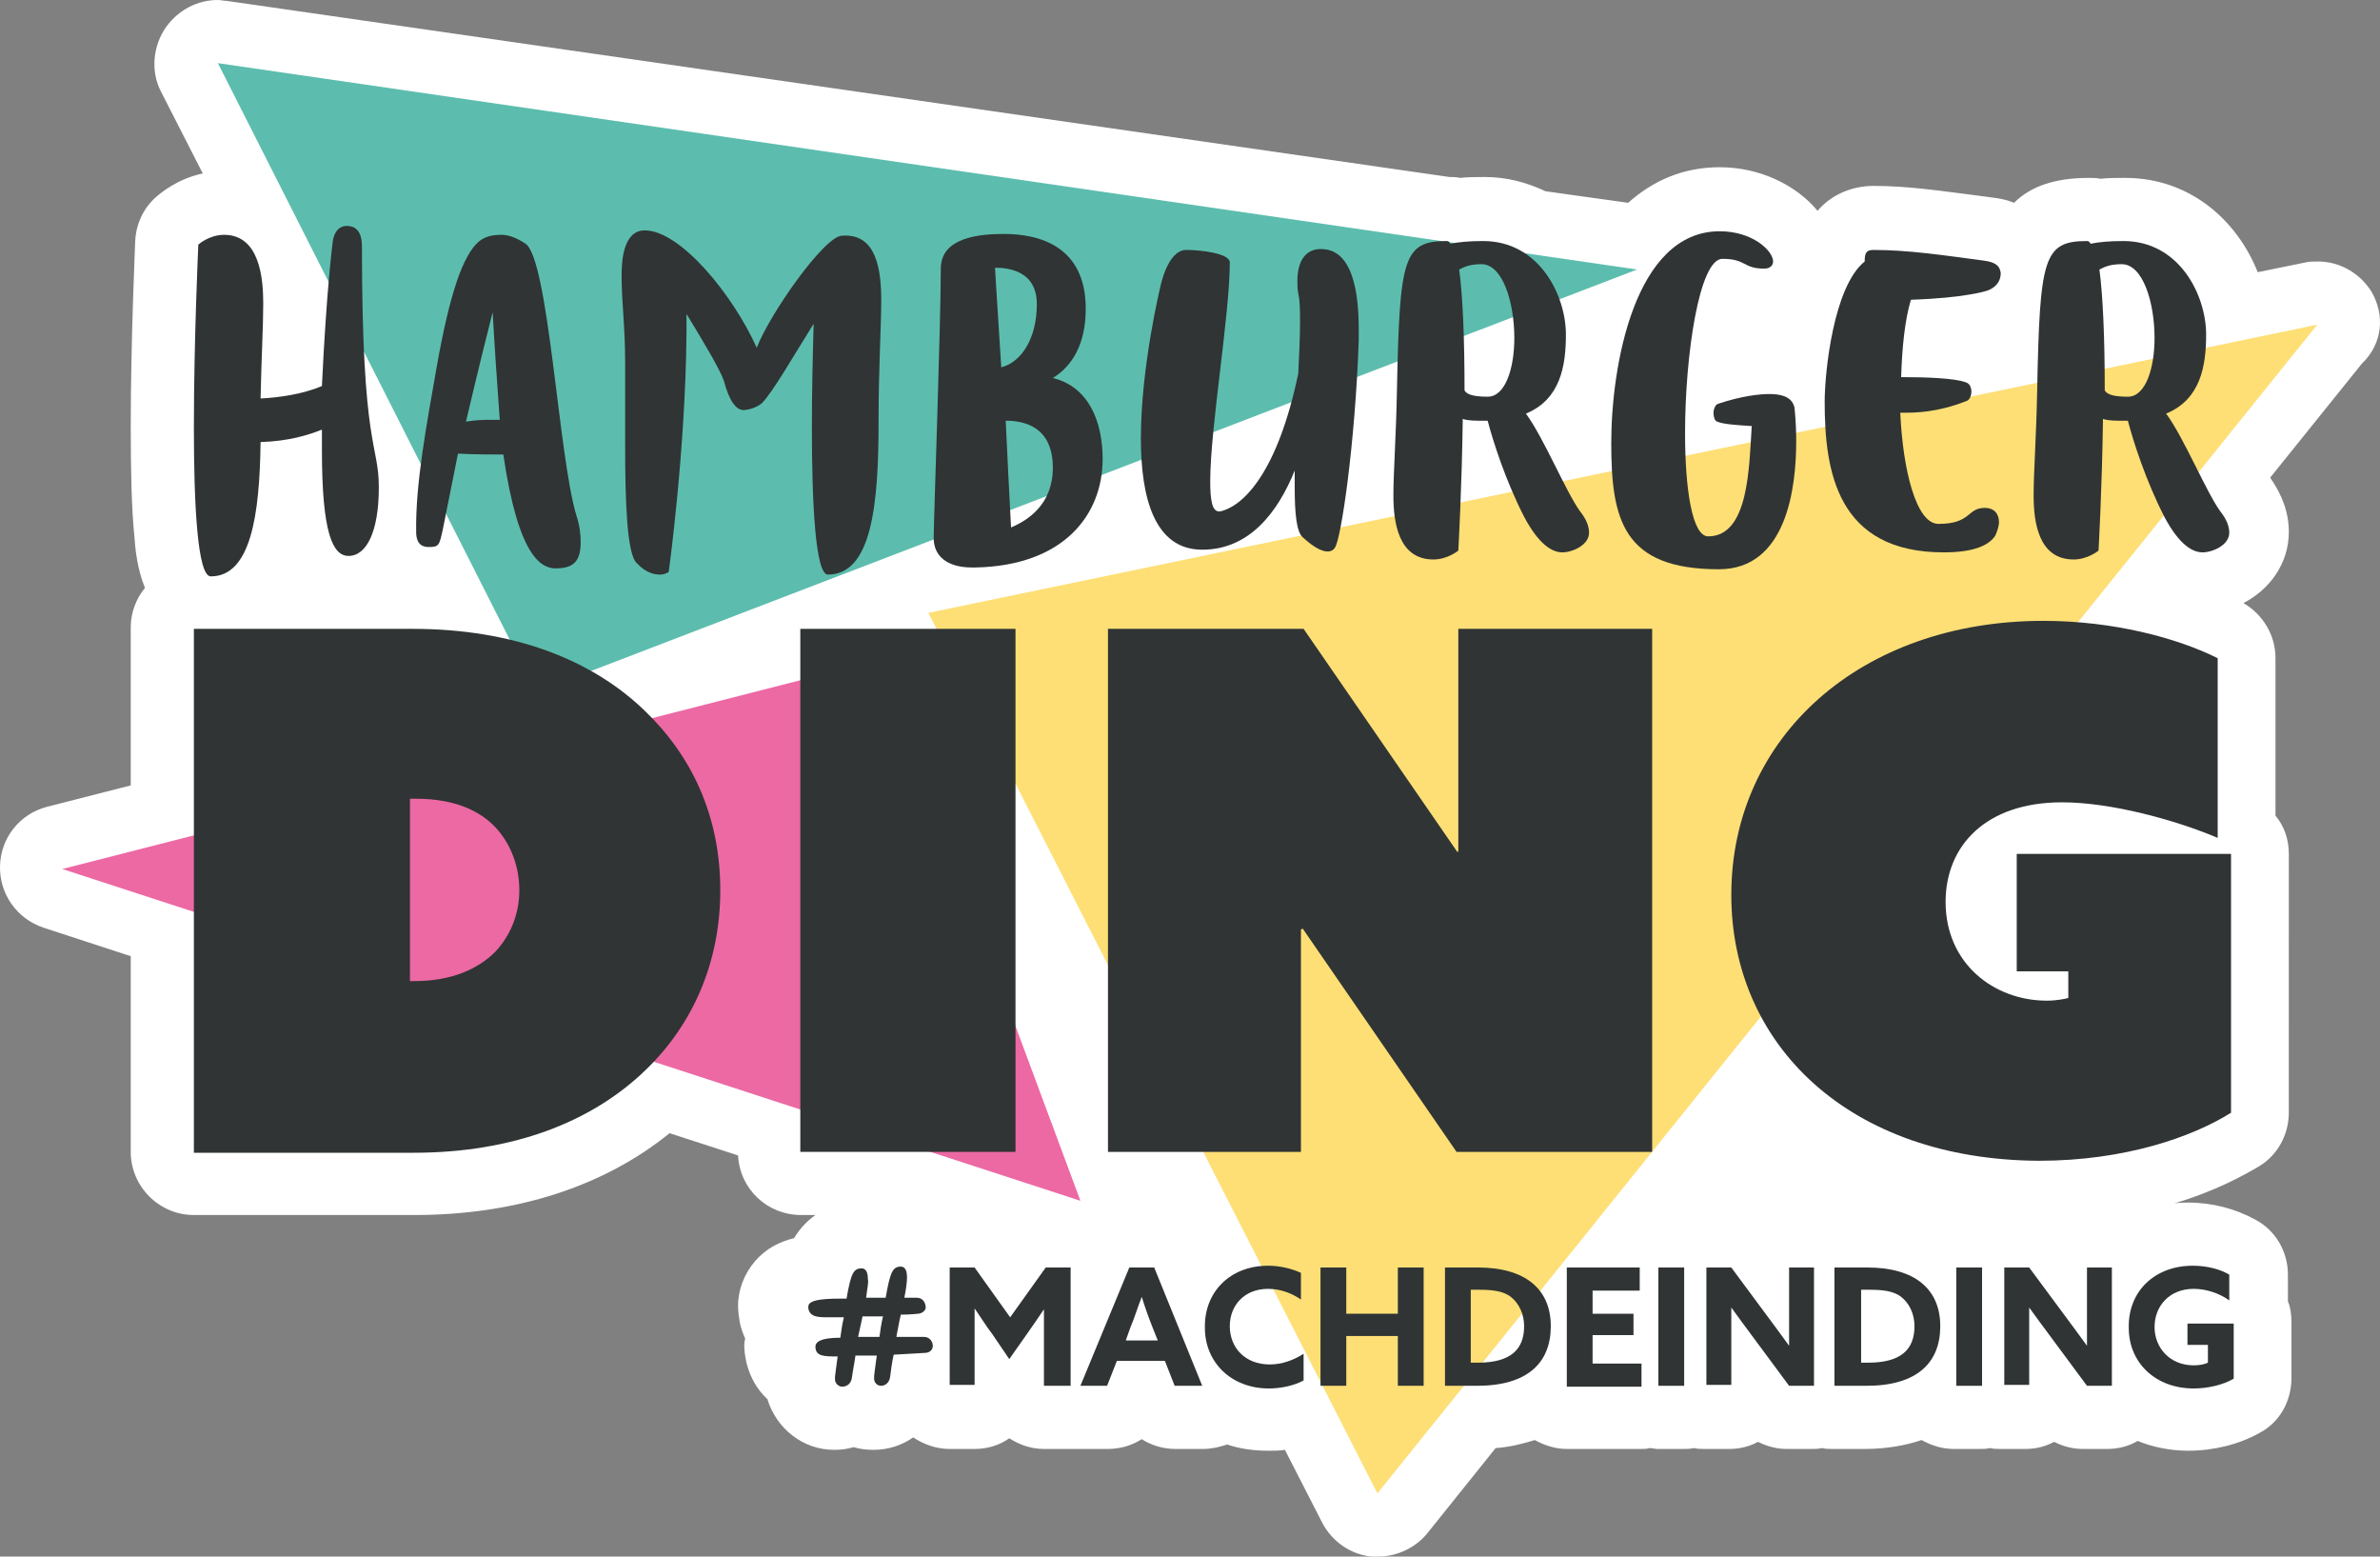
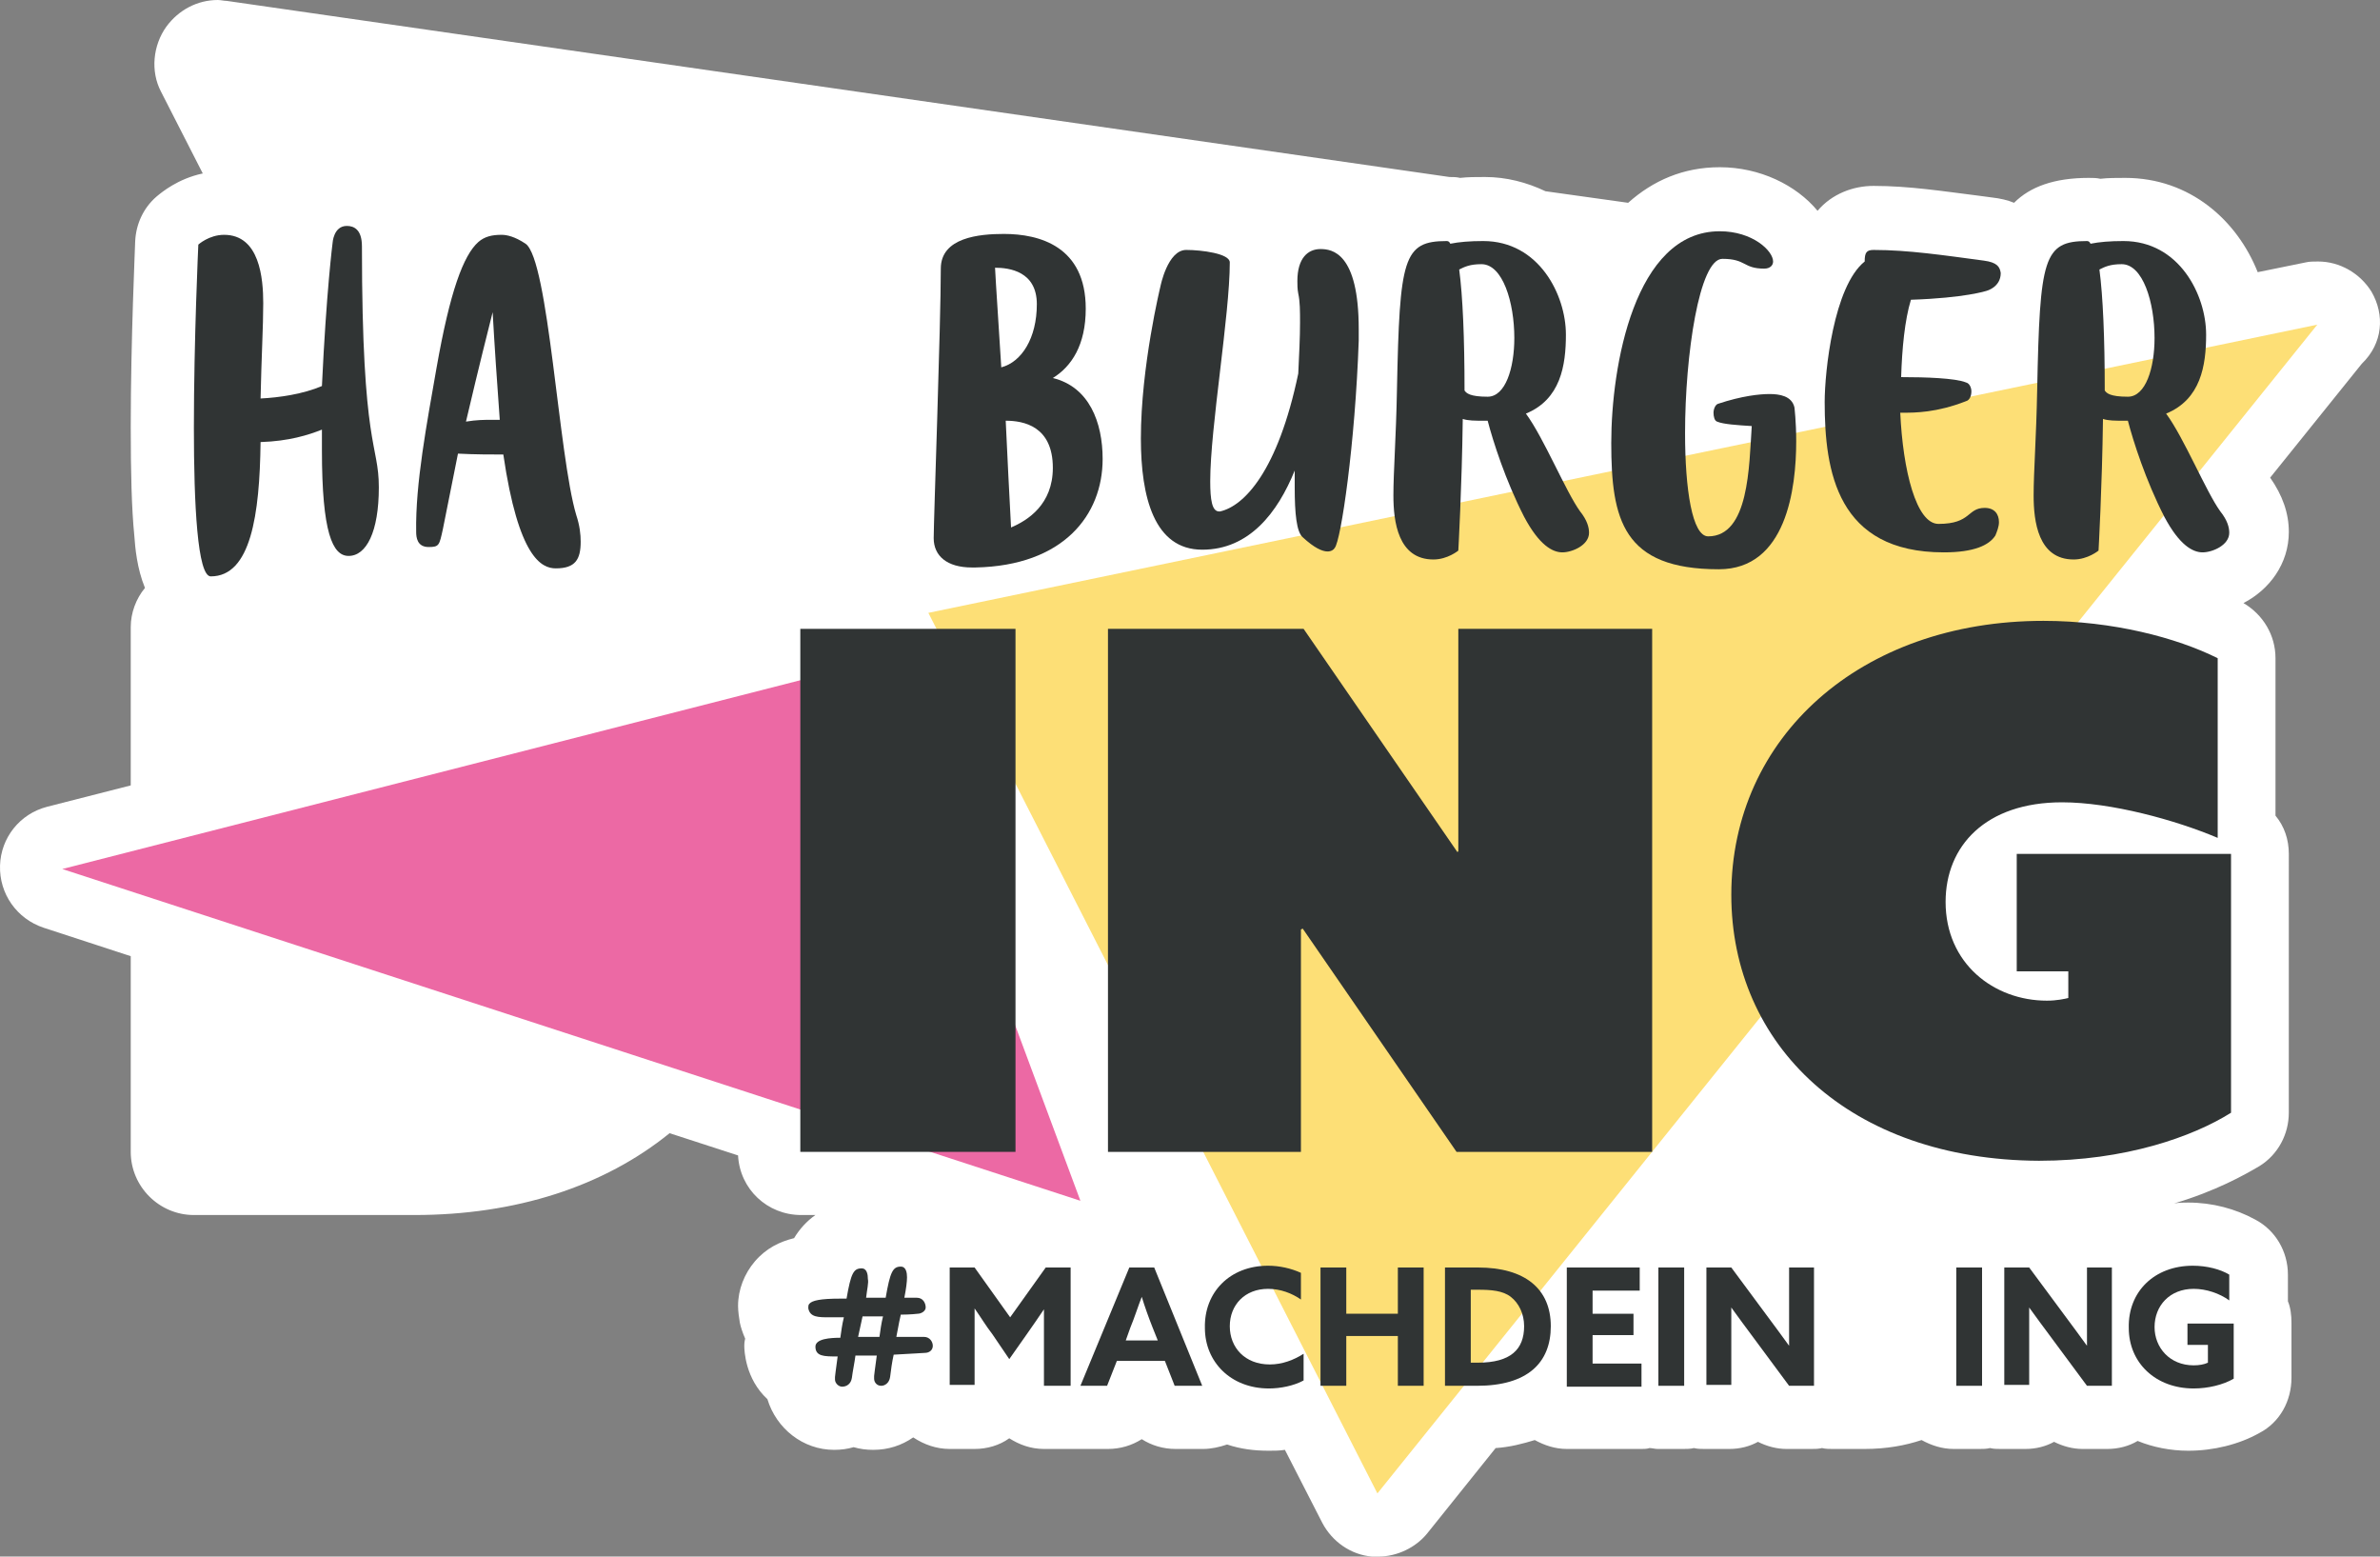
<svg xmlns="http://www.w3.org/2000/svg" preserveAspectRatio="xMidYMid meet" data-bbox="6.596 1.5 267.657 175" viewBox="6.596 1.5 267.657 175" data-type="color" role="presentation" aria-hidden="true" aria-label="">
  <rect x="6.596" y="1.5" width="267.657" height="175" fill="#808080" stroke="none" />
  <g>
    <path d="M273.3 34.3c-1.3-2.1-3.6-3.4-6-3.4-.5 0-1 0-1.4.1l-5.4 1.1c-2.3-5.8-7.6-10.6-14.9-10.6-1 0-1.9 0-2.8.1-.4-.1-.9-.1-1.3-.1-3.9 0-6.6 1-8.4 2.8-.7-.3-1.6-.5-2.5-.6l-1.5-.2c-4-.5-7.8-1.1-11.8-1.1-2.3 0-4.7.9-6.3 2.8-2.4-2.9-6.5-4.9-11-4.9-4.1 0-7.5 1.5-10.3 4l-9.3-1.3c-2.1-1-4.4-1.6-6.8-1.6-1 0-1.9 0-2.8.1-.4-.1-.8-.1-1.2-.1L32.1 1.6c-.3 0-.7-.1-1-.1-2.3 0-4.4 1.1-5.8 3-1.5 2.1-1.8 5-.6 7.3l4.7 9.2c-2.8.6-4.6 2.1-5.2 2.6-1.5 1.3-2.3 3.1-2.4 5 0 .4-.5 11-.5 20.9 0 5.1.1 9.2.4 12.2.1 1.4.3 3.7 1.2 5.9-1 1.2-1.6 2.8-1.6 4.4v17.8l-9.4 2.4c-3.1.8-5.2 3.5-5.3 6.6-.1 3.2 1.9 6 4.9 7l9.8 3.2v22c0 3.9 3.2 7.1 7.1 7.1h24.8c11.4 0 21.3-3.2 28.7-9.2l7.7 2.5c.2 3.8 3.3 6.7 7.1 6.7h1.6c-1 .7-1.8 1.6-2.4 2.6-1.6.4-3.1 1.1-4.4 2.6-1.2 1.4-1.9 3.2-1.9 5 0 .6.1 1.3.2 1.9.1.5.3 1.1.6 1.8-.1.4-.1.7-.1.8 0 .5.1 3.7 2.6 6 1 3.3 4 5.7 7.5 5.7.8 0 1.5-.1 2.2-.3.7.2 1.4.3 2.2.3 1.7 0 3.2-.5 4.5-1.4 1.2.8 2.6 1.3 4.1 1.3h2.8c1.4 0 2.8-.4 3.9-1.2 1.1.7 2.4 1.2 3.9 1.2h7.2c1.4 0 2.7-.4 3.8-1.1 1.1.7 2.4 1.1 3.8 1.1h3.1c.9 0 1.8-.2 2.7-.5 1.5.5 3 .7 4.7.7.6 0 1.2 0 1.8-.1l4.2 8.2c1.1 2.1 3.2 3.6 5.6 3.8h.7c2.1 0 4.2-1 5.5-2.6l7.7-9.6c1.6-.1 3.1-.5 4.4-.9 1.1.6 2.3 1 3.6 1h8.4c.3 0 .6 0 .9-.1.3 0 .6.1.9.1h2.9c.4 0 .8 0 1.2-.1.4.1.8.1 1.2.1h2.8c1.2 0 2.3-.3 3.2-.8 1 .5 2.1.8 3.2.8h2.8c.4 0 .8 0 1.2-.1.4.1.8.1 1.2.1h3.6c2.5 0 4.6-.4 6.4-1 1.1.6 2.3 1 3.6 1h2.9c.4 0 .8 0 1.2-.1.4.1.8.1 1.2.1h2.8c1.2 0 2.3-.3 3.2-.8 1 .5 2.1.8 3.2.8h2.8c1.2 0 2.4-.3 3.4-.9 1.7.7 3.7 1.1 5.7 1.1 2.8 0 5.7-.7 8-2 2.3-1.2 3.6-3.6 3.6-6.2v-6.2c0-.8-.1-1.7-.4-2.4v-3c0-2.6-1.4-5-3.7-6.2-2.2-1.2-4.8-1.9-7.5-1.9-.5 0-1.1 0-1.6.1 4.7-1.4 7.9-3.2 9.6-4.2 2.1-1.3 3.3-3.6 3.3-6V97.5c0-1.6-.5-3.1-1.5-4.3V75.5c0-2.6-1.4-4.9-3.6-6.2 2.9-1.5 5.1-4.4 5.1-8 0-2.1-.7-4.1-2.1-6.1l10.3-12.8c2.4-2.3 2.6-5.5 1.1-8.1zm-69.2 4.5h.3-.3z" fill="#FFFFFF" data-color="1" />
    <path fill="#EC69A4" d="m13.6 99.2 114.5 37.3-22.6-60.8-91.9 23.5z" data-color="2" />
-     <path fill="#5CBDAE" d="m31.1 8.6 35.8 70.7 123.8-47.5L31.1 8.6z" data-color="3" />
    <path fill="#FDDF76" d="M267.2 38 111 70.4l50.5 99L267.2 38z" data-color="4" />
-     <path d="M28.4 131V72.2H53c11.4 0 20.2 3.5 26.1 9.2 5.2 5 8.5 11.7 8.5 20.2 0 8.1-3.1 15.1-8.4 20.2-6.1 5.9-15 9.3-26.1 9.3H28.4zm24.2-19.2h.6c4.1 0 7.1-1.3 9.1-3.3 1.6-1.7 2.7-4.1 2.7-6.9 0-2.9-1.1-5.4-2.7-7.1-1.7-1.8-4.5-3.2-8.9-3.2h-.7v20.5z" fill="#303434" data-color="5" />
    <path fill="#303434" d="M120.8 72.2V131H96.6V72.2h24.2z" data-color="5" />
    <path fill="#303434" d="M131.2 72.2h22l17.3 25.1.1-.1v-25h21.8V131h-22l-17.3-25.1-.2.1v25h-21.7V72.2z" data-color="5" />
    <path d="M201.3 102.1c0-17.7 14.5-30.8 35.1-30.8 7.8 0 15 1.9 19.6 4.2v20.2c-4.7-2-12-4-17.5-4-8.6 0-13.1 4.9-13.1 11.2 0 6.9 5.4 11.1 11.4 11.1 1.1 0 2-.2 2.4-.3v-3h-5.8V97.5h24.1v29.1c-4.3 2.7-11.9 5.4-21.6 5.4-21.3-.1-34.6-13-34.6-29.9" fill="#303434" data-color="5" />
    <path d="M45.6 26.9c.8 0 1.7.4 1.7 2.3 0 22.9 1.9 22.1 1.9 27.1S47.8 64 45.8 64c-1.8 0-3-2.6-3-11.9v-2.3c-1.5.6-3.7 1.3-6.9 1.4-.1 8.2-1.1 15.1-5.6 15.1-1.5 0-1.9-8.1-1.9-16.7 0-9.9.5-20.6.5-20.6s1.2-1.1 2.9-1.1c4 0 4.4 4.9 4.4 7.7 0 2.6-.2 6-.3 10.7 2.1-.1 4.8-.5 6.9-1.4.5-10.7 1.2-16.1 1.2-16.1s.1-1.9 1.6-1.9" fill="#303434" data-color="5" />
    <path d="M55.7 42.8c1.5-8.5 3-12.6 4.7-14.1.7-.6 1.5-.8 2.6-.8.6 0 1.5.2 2.7 1 2.6 1.8 3.7 23.8 5.7 30.5.4 1.2.5 2.2.5 3 0 2-.6 3-2.8 3-1.6 0-4.2-1.2-5.9-12.8-1.2 0-3.3 0-5.1-.1L56.4 61c-.4 1.8-.4 2-1.6 2-1.3 0-1.4-1.1-1.4-1.7-.1-5.4 1.2-12.2 2.3-18.5m3.3 6.1c1.2-.2 2.1-.2 2.8-.2h1c-.3-4.1-.6-8.5-.8-12.1-.6 2.4-1.4 5.5-3 12.3" fill="#303434" data-color="5" />
-     <path d="M105.7 35.3c0 3-.3 7.4-.3 13.6 0 9.1-.7 17.2-5.7 17.2-1.4 0-1.8-8-1.8-16.5 0-4.1.1-8.2.2-11.7-2.2 3.5-4.6 7.7-5.8 8.9-.4.4-1.4.8-2.1.8-.8 0-1.6-1-2.2-3.3-.4-1.2-2.3-4.4-4.2-7.5v2c-.1 13.3-2 27-2 27s-.4.3-1 .3-1.6-.2-2.6-1.3c-1.1-1-1.3-6.9-1.3-13.2v-9.3c0-4.3-.4-6.6-.4-9.9 0-1.6.2-5 2.6-5 4 0 9.9 7.2 12.6 13.2 1.4-3.7 7.6-12.6 9.6-12.6 3.9-.3 4.4 3.9 4.4 7.3" fill="#303434" data-color="5" />
    <path d="M130.6 53.1c0 6.3-4.4 12-14.3 12.2h-.4c-2.8 0-4.3-1.3-4.3-3.3 0-2 .8-24.1.8-30.3 0-3.5 4.3-3.9 7.1-3.9 4 0 9.2 1.4 9.2 8.4 0 4.1-1.6 6.5-3.7 7.8 4.1 1 5.6 5 5.6 9.1m-11.4-10.3c2.3-.6 4-3.3 4-7.1 0-3.7-3.1-4.1-4.7-4.1.1 2 .4 6.3.7 11.2m1.1 18c1.9-.8 4.7-2.6 4.7-6.7 0-4.7-3.3-5.3-5.3-5.3.2 4.2.4 8.4.6 12" fill="#303434" data-color="5" />
    <path d="M155.9 63.5c-.6 0-1.5-.4-2.8-1.6-.7-.6-.9-2.7-.9-5.6v-1.9c-1.9 4.7-5.1 8.9-10.4 8.9-5.4 0-6.9-5.9-6.9-12.5 0-8.1 2.2-17.1 2.2-17.1s.8-4.1 2.9-4.1c1.7 0 4.9.4 4.9 1.4 0 5.9-2.2 18.6-2.2 24.6 0 2.1.2 3.4 1 3.4h.1c2.7-.6 6.5-4.5 8.8-15.5.1-2.1.2-4.1.2-5.7 0-1.3 0-2.4-.2-3.3-.1-.5-.1-1-.1-1.4 0-2.6 1.2-3.6 2.6-3.6 1.3 0 4.3.4 4.3 9v1.3c-.4 11.6-2 22.5-2.7 23.3-.1.2-.4.4-.8.4" fill="#303434" data-color="5" />
    <path d="M182.7 39.1c0 3.5-.6 7.3-4.5 8.9 2 2.7 4.5 8.8 6.1 11 .8 1 1 1.8 1 2.4 0 1.4-1.9 2.2-3 2.2s-2.6-.8-4.3-4c-2.1-4.1-3.5-8.5-4.1-10.8h-.5c-.9 0-1.7 0-2.3-.2-.1 7.7-.5 14.8-.5 14.8s-1.2 1-2.8 1c-4 0-4.5-4.3-4.5-7.2 0-2.7.3-6.5.4-11.9.3-14.8.7-16.7 5.6-16.7.2 0 .3.1.4.3 1-.2 2.2-.3 3.7-.3 6.3 0 9.3 6.1 9.3 10.5m-8.8 7c2 0 3-3.2 3-6.6 0-4-1.3-8.3-3.7-8.3-1.3 0-1.9.3-2.5.6.4 3 .6 7.7.6 13.6.2.3.6.7 2.6.7" fill="#303434" data-color="5" />
    <path d="M205.6 45.8c1.1 0 2.5.2 2.8 1.5 0 0 .2 1.6.2 3.8 0 5.3-1.1 14.4-8.7 14.4-10.8 0-12.1-5.6-12.1-14.2s2.6-23.8 12.2-23.8c3.7 0 6 2.2 6 3.4 0 .4-.3.8-1 .8-2.4 0-2-1.1-4.7-1.1-2.6 0-4.2 10.8-4.2 19.6 0 6.3.8 11.6 2.6 11.6 4.6 0 4.6-7.9 4.9-12.4-1.6-.1-3.2-.2-3.9-.5-.3-.1-.4-.6-.4-1s.2-.9.5-1c2.7-.9 4.7-1.1 5.8-1.1" fill="#303434" data-color="5" />
    <path d="M220.7 47.9h-.4c.3 6.5 1.8 12.5 4.3 12.5 3.7 0 3.2-1.8 5.2-1.8 1.1 0 1.6.7 1.6 1.6 0 .5-.2 1-.4 1.5-.7 1.1-2.4 1.9-5.8 1.9-12 0-13.4-9.1-13.4-16.9 0-3.4 1-13 4.5-15.8 0-1 .2-1.3 1-1.3 3.9 0 7.9.6 12.4 1.2 1.5.2 1.8.7 1.9 1.4 0 1.6-1.6 2-1.6 2s-2.4.8-8.5 1c-.7 2.3-1 5.5-1.1 8.7h.2c2.4 0 5.9.1 7.1.6.4.1.6.6.6 1 0 .5-.2 1-.6 1.1-3.3 1.3-5.8 1.3-7 1.3" fill="#303434" data-color="5" />
    <path d="M254.7 39.1c0 3.5-.6 7.3-4.5 8.9 2 2.7 4.5 8.8 6.1 11 .8 1 1 1.8 1 2.4 0 1.4-1.9 2.2-3 2.2s-2.6-.8-4.3-4c-2.1-4.1-3.5-8.5-4.1-10.8h-.5c-.9 0-1.7 0-2.3-.2-.1 7.7-.5 14.8-.5 14.8s-1.2 1-2.8 1c-4 0-4.5-4.3-4.5-7.2 0-2.7.3-6.5.4-11.9.3-14.8.7-16.7 5.6-16.7.2 0 .3.1.4.3 1-.2 2.2-.3 3.7-.3 6.3 0 9.3 6.1 9.3 10.5m-8.8 7c2 0 3-3.2 3-6.6 0-4-1.3-8.3-3.7-8.3-1.3 0-1.9.3-2.5.6.4 3 .6 7.7.6 13.6.2.3.6.7 2.6.7" fill="#303434" data-color="5" />
    <path d="M118.2 151.5c-.7-.9-1.3-1.9-2-2.9v8.6h-2.8V144h2.8l4 5.6 4-5.6h2.8v13.3h-3v-8.6c-.6.9-1.3 1.9-2 2.9l-1.9 2.7-1.9-2.8z" fill="#303434" data-color="5" />
    <path d="M133.6 144h2.8l5.4 13.3h-3.1l-1.1-2.8h-5.4l-1.1 2.8h-3l5.5-13.3zm-.4 8.2h3.6l-.6-1.5c-.4-1-.9-2.4-1.2-3.4-.4 1-.8 2.3-1.3 3.5l-.5 1.4z" fill="#303434" data-color="5" />
    <path d="M149.2 143.8c1.3 0 2.6.3 3.7.8v3c-1-.7-2.3-1.2-3.7-1.2-2.6 0-4.3 1.8-4.3 4.2 0 2.4 1.7 4.3 4.5 4.3 1.4 0 2.7-.5 3.8-1.2v3c-1.1.6-2.6.9-3.9.9-4.3 0-7.2-3-7.2-6.8-.1-4 2.8-7 7.1-7z" fill="#303434" data-color="5" />
    <path d="M155.1 144h2.9v5.2h5.8V144h2.9v13.3h-2.9v-5.6H158v5.6h-2.9V144z" fill="#303434" data-color="5" />
    <path d="M169.1 144h3.7c5.3 0 8.2 2.4 8.2 6.6 0 4.1-2.6 6.7-8.3 6.7h-3.6V144zm3.7 10.7c3.7 0 5.2-1.5 5.2-4.1 0-1.4-.6-2.6-1.5-3.3-.9-.7-2.2-.8-3.7-.8h-.8v8.2h.8z" fill="#303434" data-color="5" />
    <path d="M182.8 144h8.2v2.6h-5.3v2.6h4.6v2.4h-4.6v3.2h5.5v2.6h-8.4V144z" fill="#303434" data-color="5" />
    <path d="M193.1 144h2.9v13.3h-2.9V144z" fill="#303434" data-color="5" />
    <path d="M203.8 151.9c-.9-1.2-1.7-2.3-2.5-3.4v8.7h-2.8V144h2.8l4 5.4c.9 1.2 1.7 2.3 2.5 3.4V144h2.8v13.3h-2.8l-4-5.4z" fill="#303434" data-color="5" />
-     <path d="M212.9 144h3.7c5.3 0 8.2 2.4 8.2 6.6 0 4.1-2.6 6.7-8.3 6.7h-3.6V144zm3.8 10.7c3.7 0 5.2-1.5 5.2-4.1 0-1.4-.6-2.6-1.5-3.3-.9-.7-2.2-.8-3.7-.8h-.8v8.2h.8z" fill="#303434" data-color="5" />
    <path d="M226.6 144h2.9v13.3h-2.9V144z" fill="#303434" data-color="5" />
    <path d="M237.3 151.9c-.9-1.2-1.7-2.3-2.5-3.4v8.7H232V144h2.8l4 5.4c.9 1.2 1.7 2.3 2.5 3.4V144h2.8v13.3h-2.8l-4-5.4z" fill="#303434" data-color="5" />
    <path d="M253.2 143.8c1.6 0 3.1.4 4.1 1v2.9c-1.1-.8-2.6-1.3-4-1.3-2.7 0-4.4 1.9-4.4 4.3 0 2.3 1.7 4.3 4.4 4.3.6 0 1.2-.1 1.6-.3v-2h-2.3v-2.4h5.2v6.2c-1.2.7-2.9 1.1-4.5 1.1-4.3 0-7.3-2.9-7.3-6.8-.1-4.1 2.9-7 7.2-7z" fill="#303434" data-color="5" />
    <path d="M104 147.4h2.2c.5-2.9.8-3.5 1.7-3.5.6 0 .7.7.7 1.2s-.1 1.3-.3 2.3h1.4c.7 0 1 .6 1 1.1 0 .4-.5.7-.9.7 0 0-.8.1-1.9.1-.1.4-.2.9-.5 2.5h3.1c.7 0 1 .6 1 1 0 .5-.4.8-.9.8-.1 0-1.5.1-3.5.2-.2.9-.3 1.7-.4 2.5-.1.7-.6 1-1 1-.5 0-.8-.4-.8-.8v-.3s.1-.9.3-2.3h-2.4c-.1.8-.3 1.7-.4 2.5-.1.7-.6 1-1.1 1-.4 0-.8-.4-.8-.8v-.3s.1-.9.3-2.3h-.1c-1.4 0-2.4 0-2.4-1.1 0-.9 1.7-1 2.8-1 .1-.7.2-1.5.4-2.3h-1.6c-1.3 0-2.2 0-2.4-1v-.1c0-.1 0-.3.1-.4.3-.4 1.3-.6 3.5-.6h.7c.5-2.9.8-3.4 1.7-3.4.6 0 .7.7.7 1.2.1.4-.1 1.2-.2 2.1zm-.9 4.4h2.4c.1-.7.2-1.5.4-2.3h-2.3l-.5 2.3z" fill="#303434" data-color="5" />
  </g>
</svg>